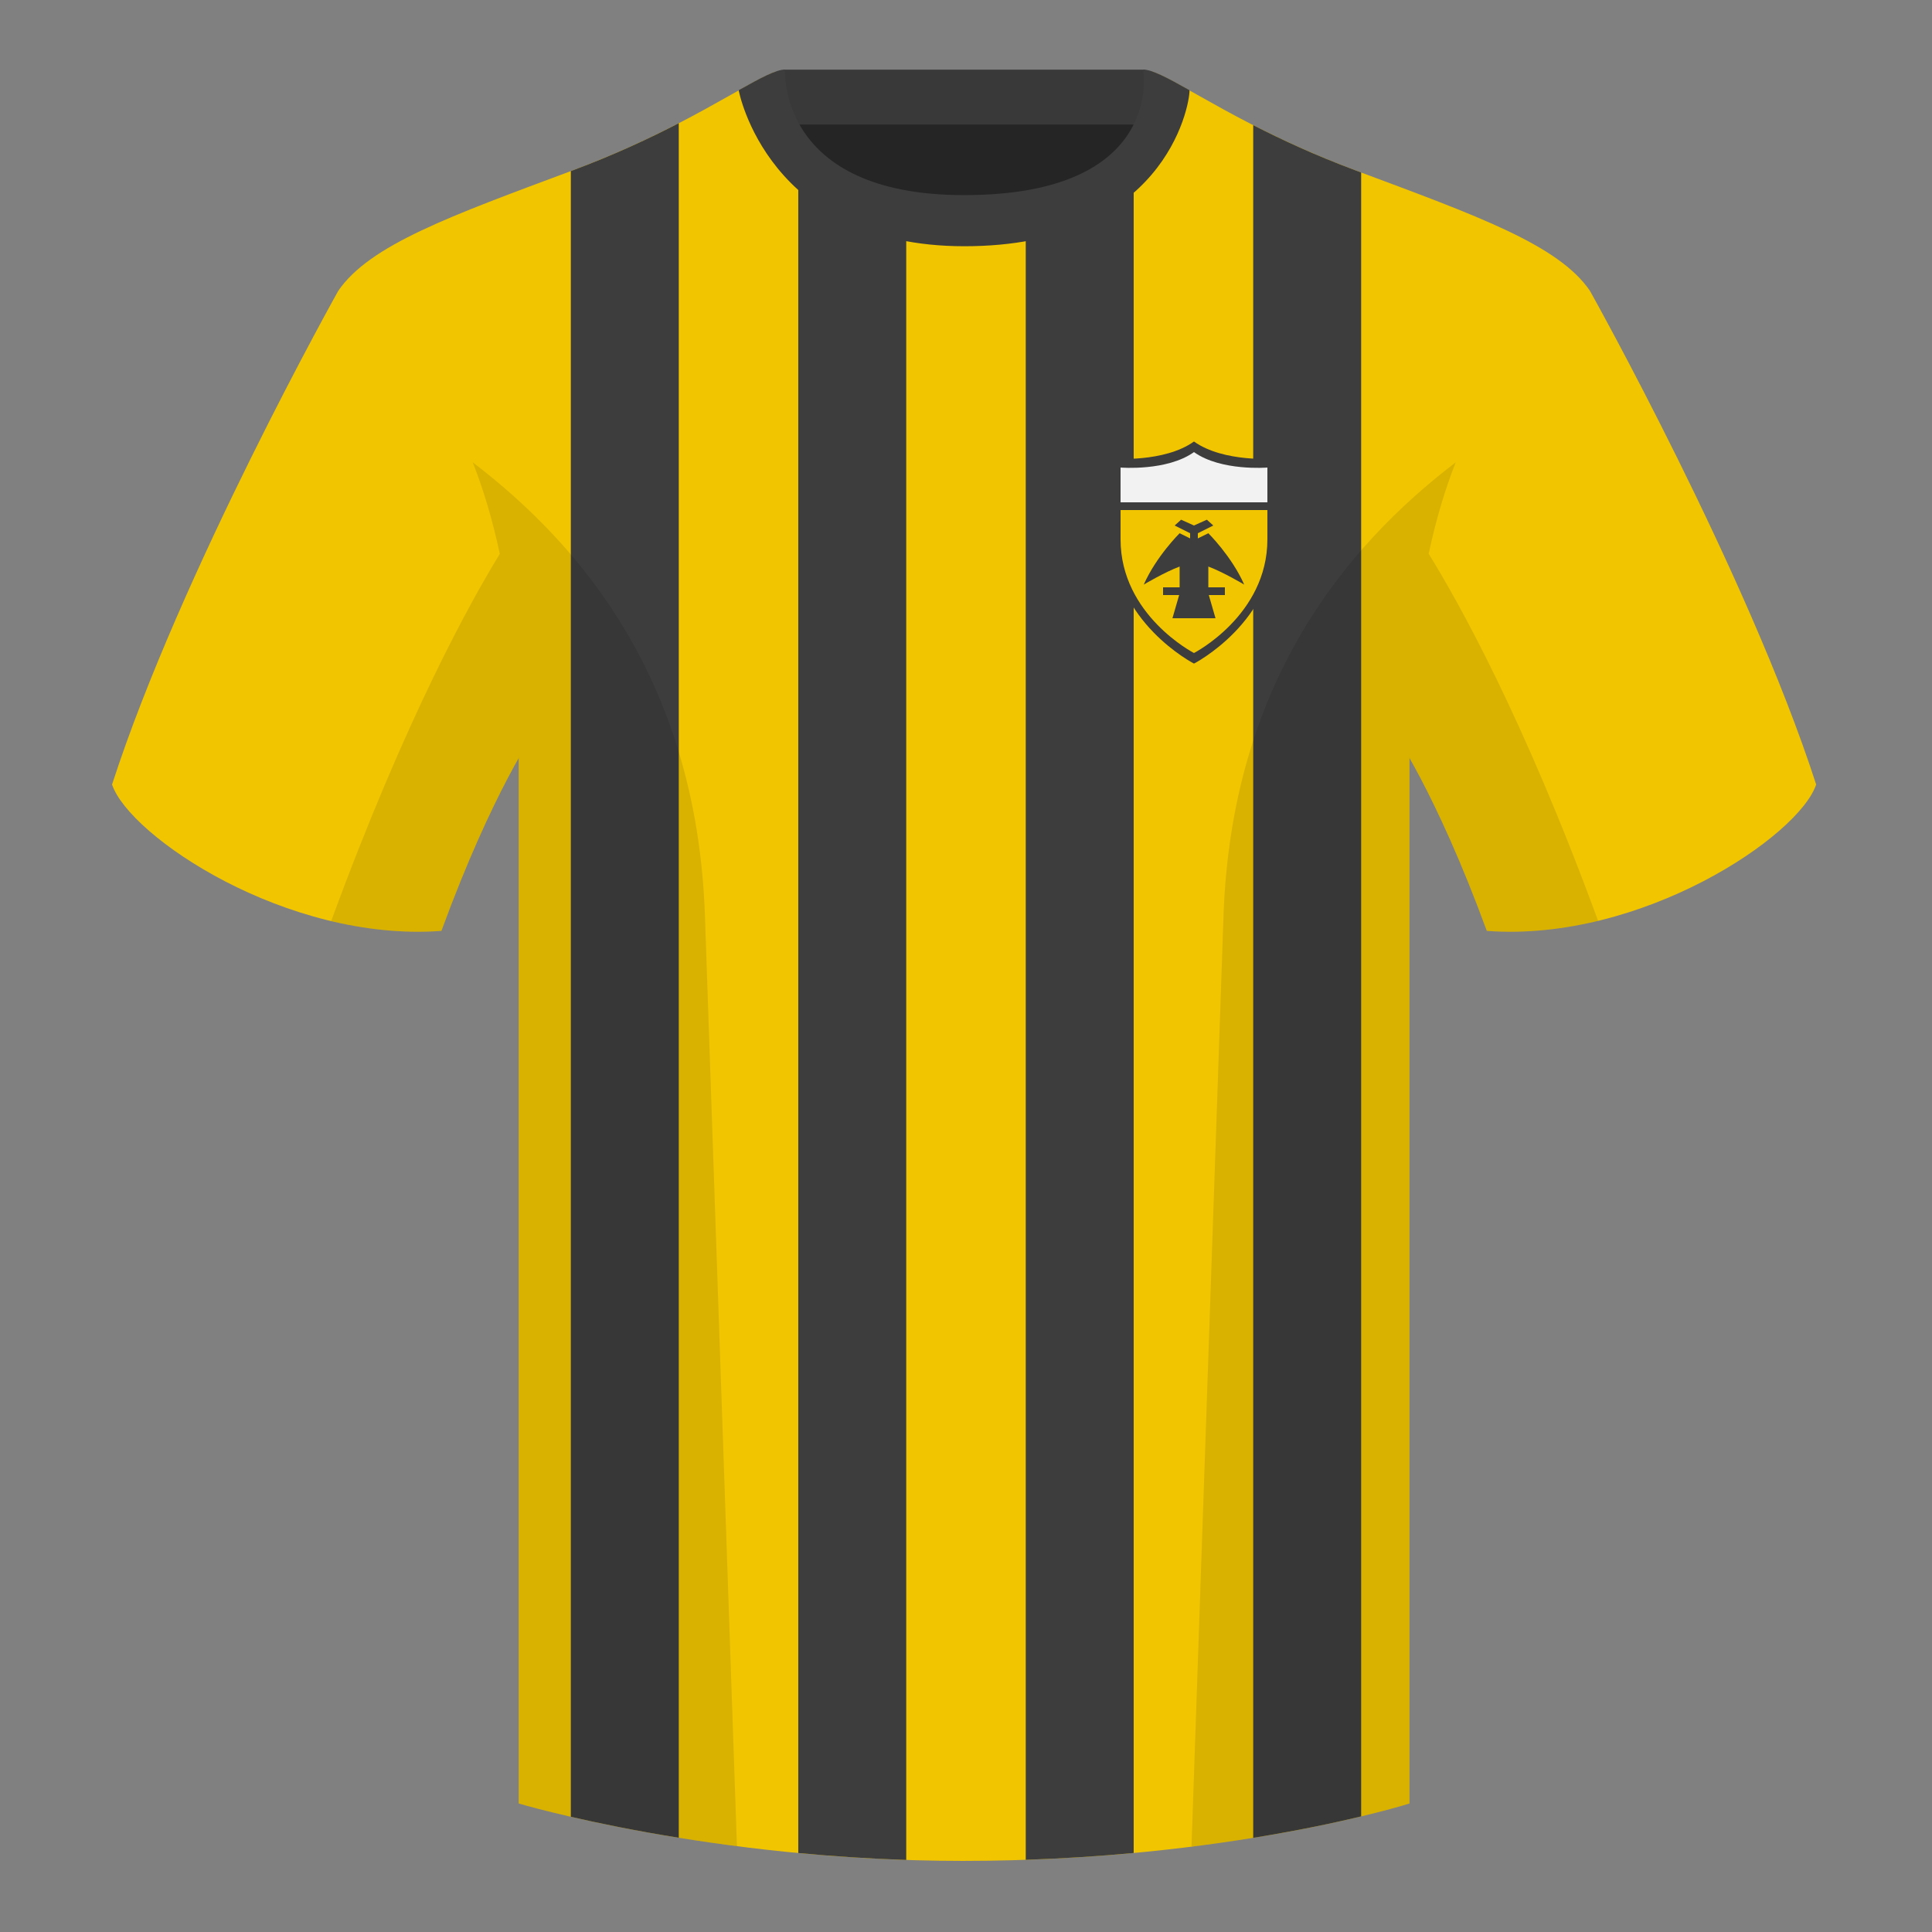
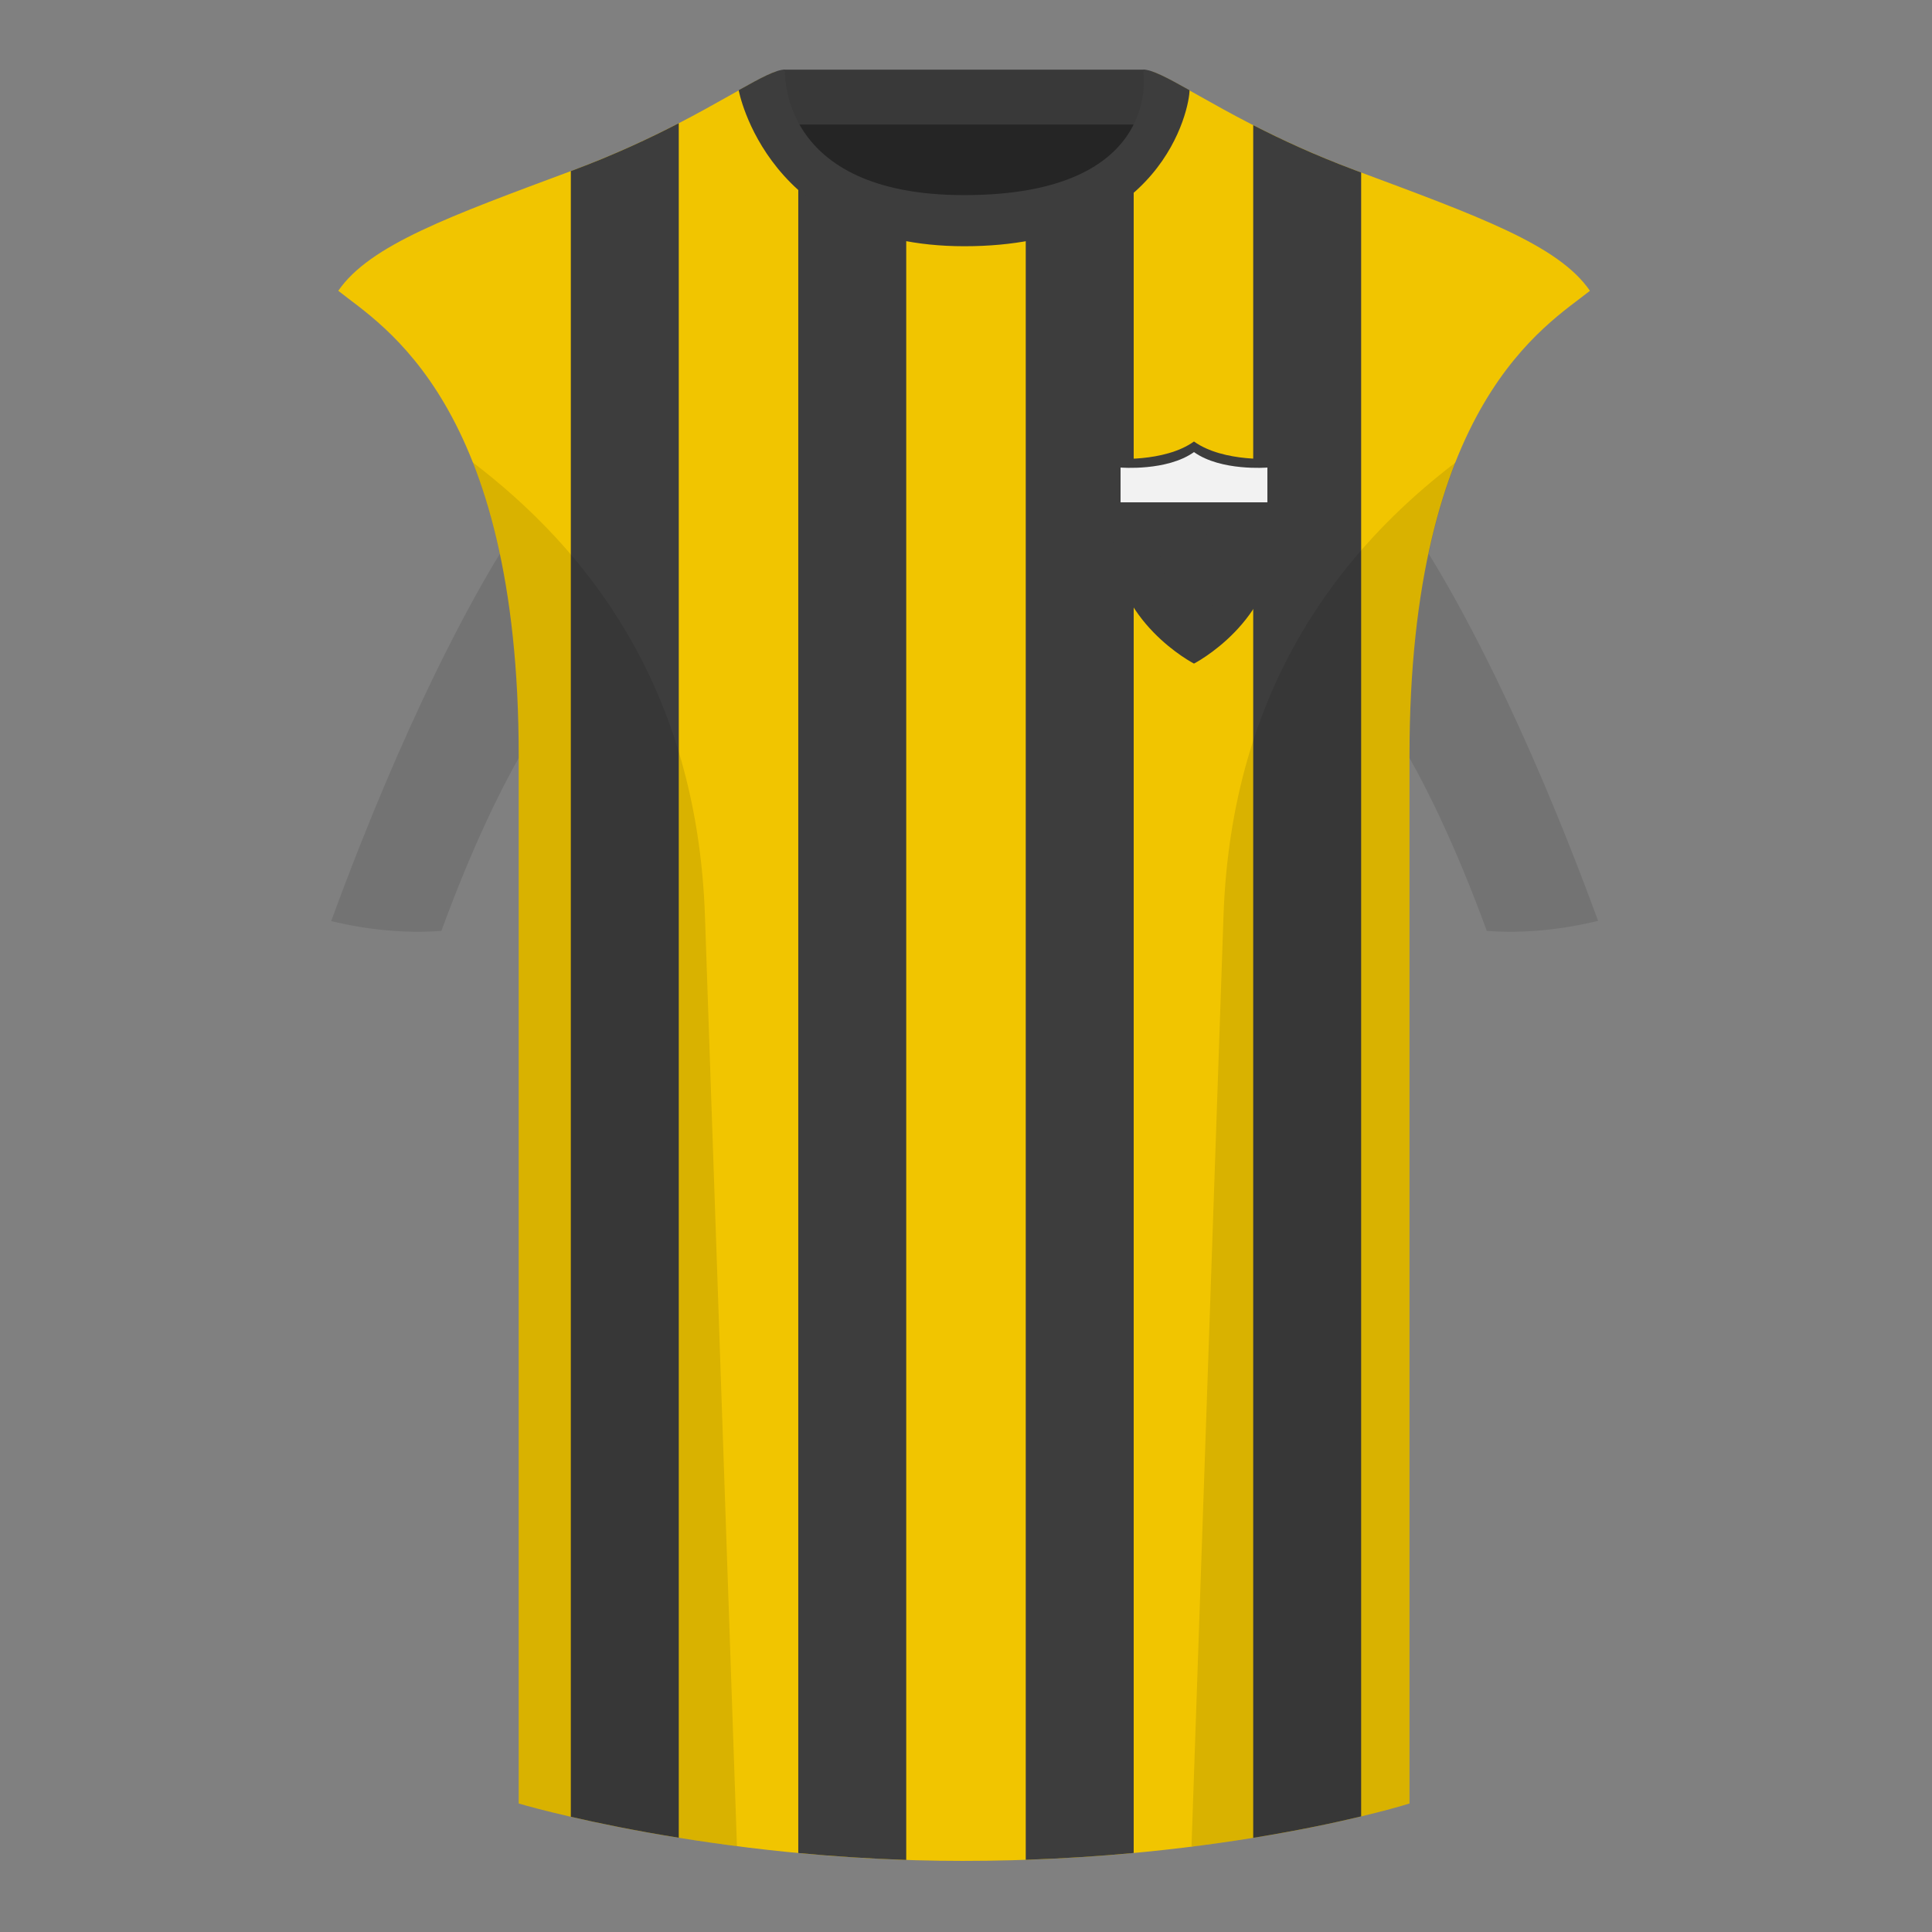
<svg xmlns="http://www.w3.org/2000/svg" width="500" height="500" viewBox="0 0 500 500" fill="none">
  <rect x="0" y="0" width="500" height="500" fill="#808080" stroke="none" />
  <path fill-rule="evenodd" clip-rule="evenodd" d="M203.004 109.223H296.647V21.928H203.004V109.223Z" fill="#252525" />
  <path fill-rule="evenodd" clip-rule="evenodd" d="M202.863 32.228H296.322V18.028H202.863V32.228Z" fill="#393939" />
-   <path fill-rule="evenodd" clip-rule="evenodd" d="M87.547 75.258C87.547 75.258 46.785 148.059 29 203.029C33.445 216.404 74.208 243.889 114.232 240.914C127.572 204.514 138.692 188.914 138.692 188.914C138.692 188.914 141.655 93.829 87.547 75.258Z" fill="#F1C500" />
-   <path fill-rule="evenodd" clip-rule="evenodd" d="M411.472 75.258C411.472 75.258 452.235 148.059 470.02 203.029C465.575 216.404 424.812 243.889 384.787 240.914C371.448 204.514 360.328 188.914 360.328 188.914C360.328 188.914 357.364 93.829 411.472 75.258Z" fill="#F1C500" />
  <path fill-rule="evenodd" clip-rule="evenodd" d="M249.51 57.703C199.429 57.703 201.712 18.233 200.768 18.562C193.252 21.181 176.635 33.499 148.329 44.057C116.456 55.943 95.703 63.373 87.547 75.257C98.662 84.172 134.241 104.227 134.241 195.602V466.742C134.241 466.742 183.899 481.598 249.126 481.598C318.055 481.598 364.775 466.742 364.775 466.742V195.602C364.775 104.227 400.354 84.172 411.474 75.257C403.317 63.373 382.564 55.943 350.692 44.057C322.332 33.481 305.71 21.138 298.213 18.549C297.286 18.229 302.391 57.703 249.51 57.703Z" fill="#F1C500" />
  <path fill-rule="evenodd" clip-rule="evenodd" d="M265.462 56.271C281.138 53.178 289.21 45.519 293.399 37.904L293.399 479.549C284.702 480.356 275.362 480.979 265.462 481.316V56.271ZM324.329 32.392C331.654 36.145 340.4 40.216 350.692 44.054C351.22 44.251 351.744 44.446 352.266 44.641L352.266 470.082C345.437 471.718 335.983 473.738 324.329 475.627V32.392ZM234.532 481.349C224.732 481.023 215.376 480.388 206.595 479.559L206.595 37.804C211.072 45.488 219.276 53.239 234.532 56.316L234.532 481.349ZM175.665 475.609C164.226 473.763 154.73 471.793 147.729 470.179V44.278C147.929 44.204 148.129 44.129 148.33 44.054C159.081 40.044 168.145 35.78 175.665 31.89V475.609Z" fill="#3D3D3D" />
  <path fill-rule="evenodd" clip-rule="evenodd" d="M307.851 23.345C302.079 20.105 298.123 18 295.843 18C295.843 18 301.725 50.495 249.508 50.495C200.988 50.495 203.173 18 203.173 18C200.893 18 196.937 20.105 191.17 23.345C191.17 23.345 198.538 63.725 249.573 63.725C301.051 63.725 307.851 27.83 307.851 23.345Z" fill="#3D3D3D" />
  <path fill-rule="evenodd" clip-rule="evenodd" d="M413.585 238.323C404.297 240.561 394.52 241.639 384.787 240.915C376.589 218.546 369.23 204.032 364.774 196.167V466.744C364.774 466.744 343.672 473.454 308.908 477.855C308.726 477.835 308.545 477.815 308.364 477.795C310.245 423 314.086 311.325 316.64 237.09C318.696 177.335 347.725 141.8 376.739 119.65C374.064 126.431 371.668 134.256 369.74 143.317C377.094 155.169 394.176 185.386 413.571 238.281C413.576 238.295 413.581 238.309 413.585 238.323ZM190.717 477.795C156.469 473.394 134.241 466.744 134.241 466.744V196.172C129.785 204.039 122.427 218.551 114.231 240.915C104.598 241.631 94.923 240.583 85.721 238.391C85.726 238.359 85.732 238.327 85.741 238.295C105.118 185.447 122.046 155.229 129.35 143.351C127.421 134.276 125.023 126.439 122.344 119.65C151.358 141.8 180.388 177.335 182.443 237.09C184.997 311.325 188.839 423 190.719 477.795L190.717 477.795Z" fill="black" fill-opacity="0.1" />
  <path fill-rule="evenodd" clip-rule="evenodd" d="M288 118.684C288 118.684 301.263 119.789 309 114.263C316.737 119.789 330 118.684 330 118.684V139.229C330 160.95 309 171.737 309 171.737C309 171.737 288 160.944 288 139.229V118.684Z" fill="#3D3D3D" />
-   <path fill-rule="evenodd" clip-rule="evenodd" d="M290 132H328V139.588C328 159.24 309 169 309 169C309 169 290 159.235 290 139.588V132Z" fill="#F1C500" />
  <path d="M328 130H290V121C290 121 302 122 309 117C316 122 328 121 328 121V130Z" fill="#F2F2F2" />
  <path d="M308 138L304 136L305.667 134.5L309 136L312.333 134.5L314 136L310 138V139.34L312.714 138C312.714 138 318.75 143.958 322 151.292C322 151.292 316.596 148.065 312.714 146.622V152H317V154H312.835L314.571 160H303.429L305.165 154H301V152H305.286V146.622C301.404 148.065 296 151.292 296 151.292C299.25 143.958 305.286 138 305.286 138L308 139.34V138Z" fill="#3D3D3D" />
</svg>